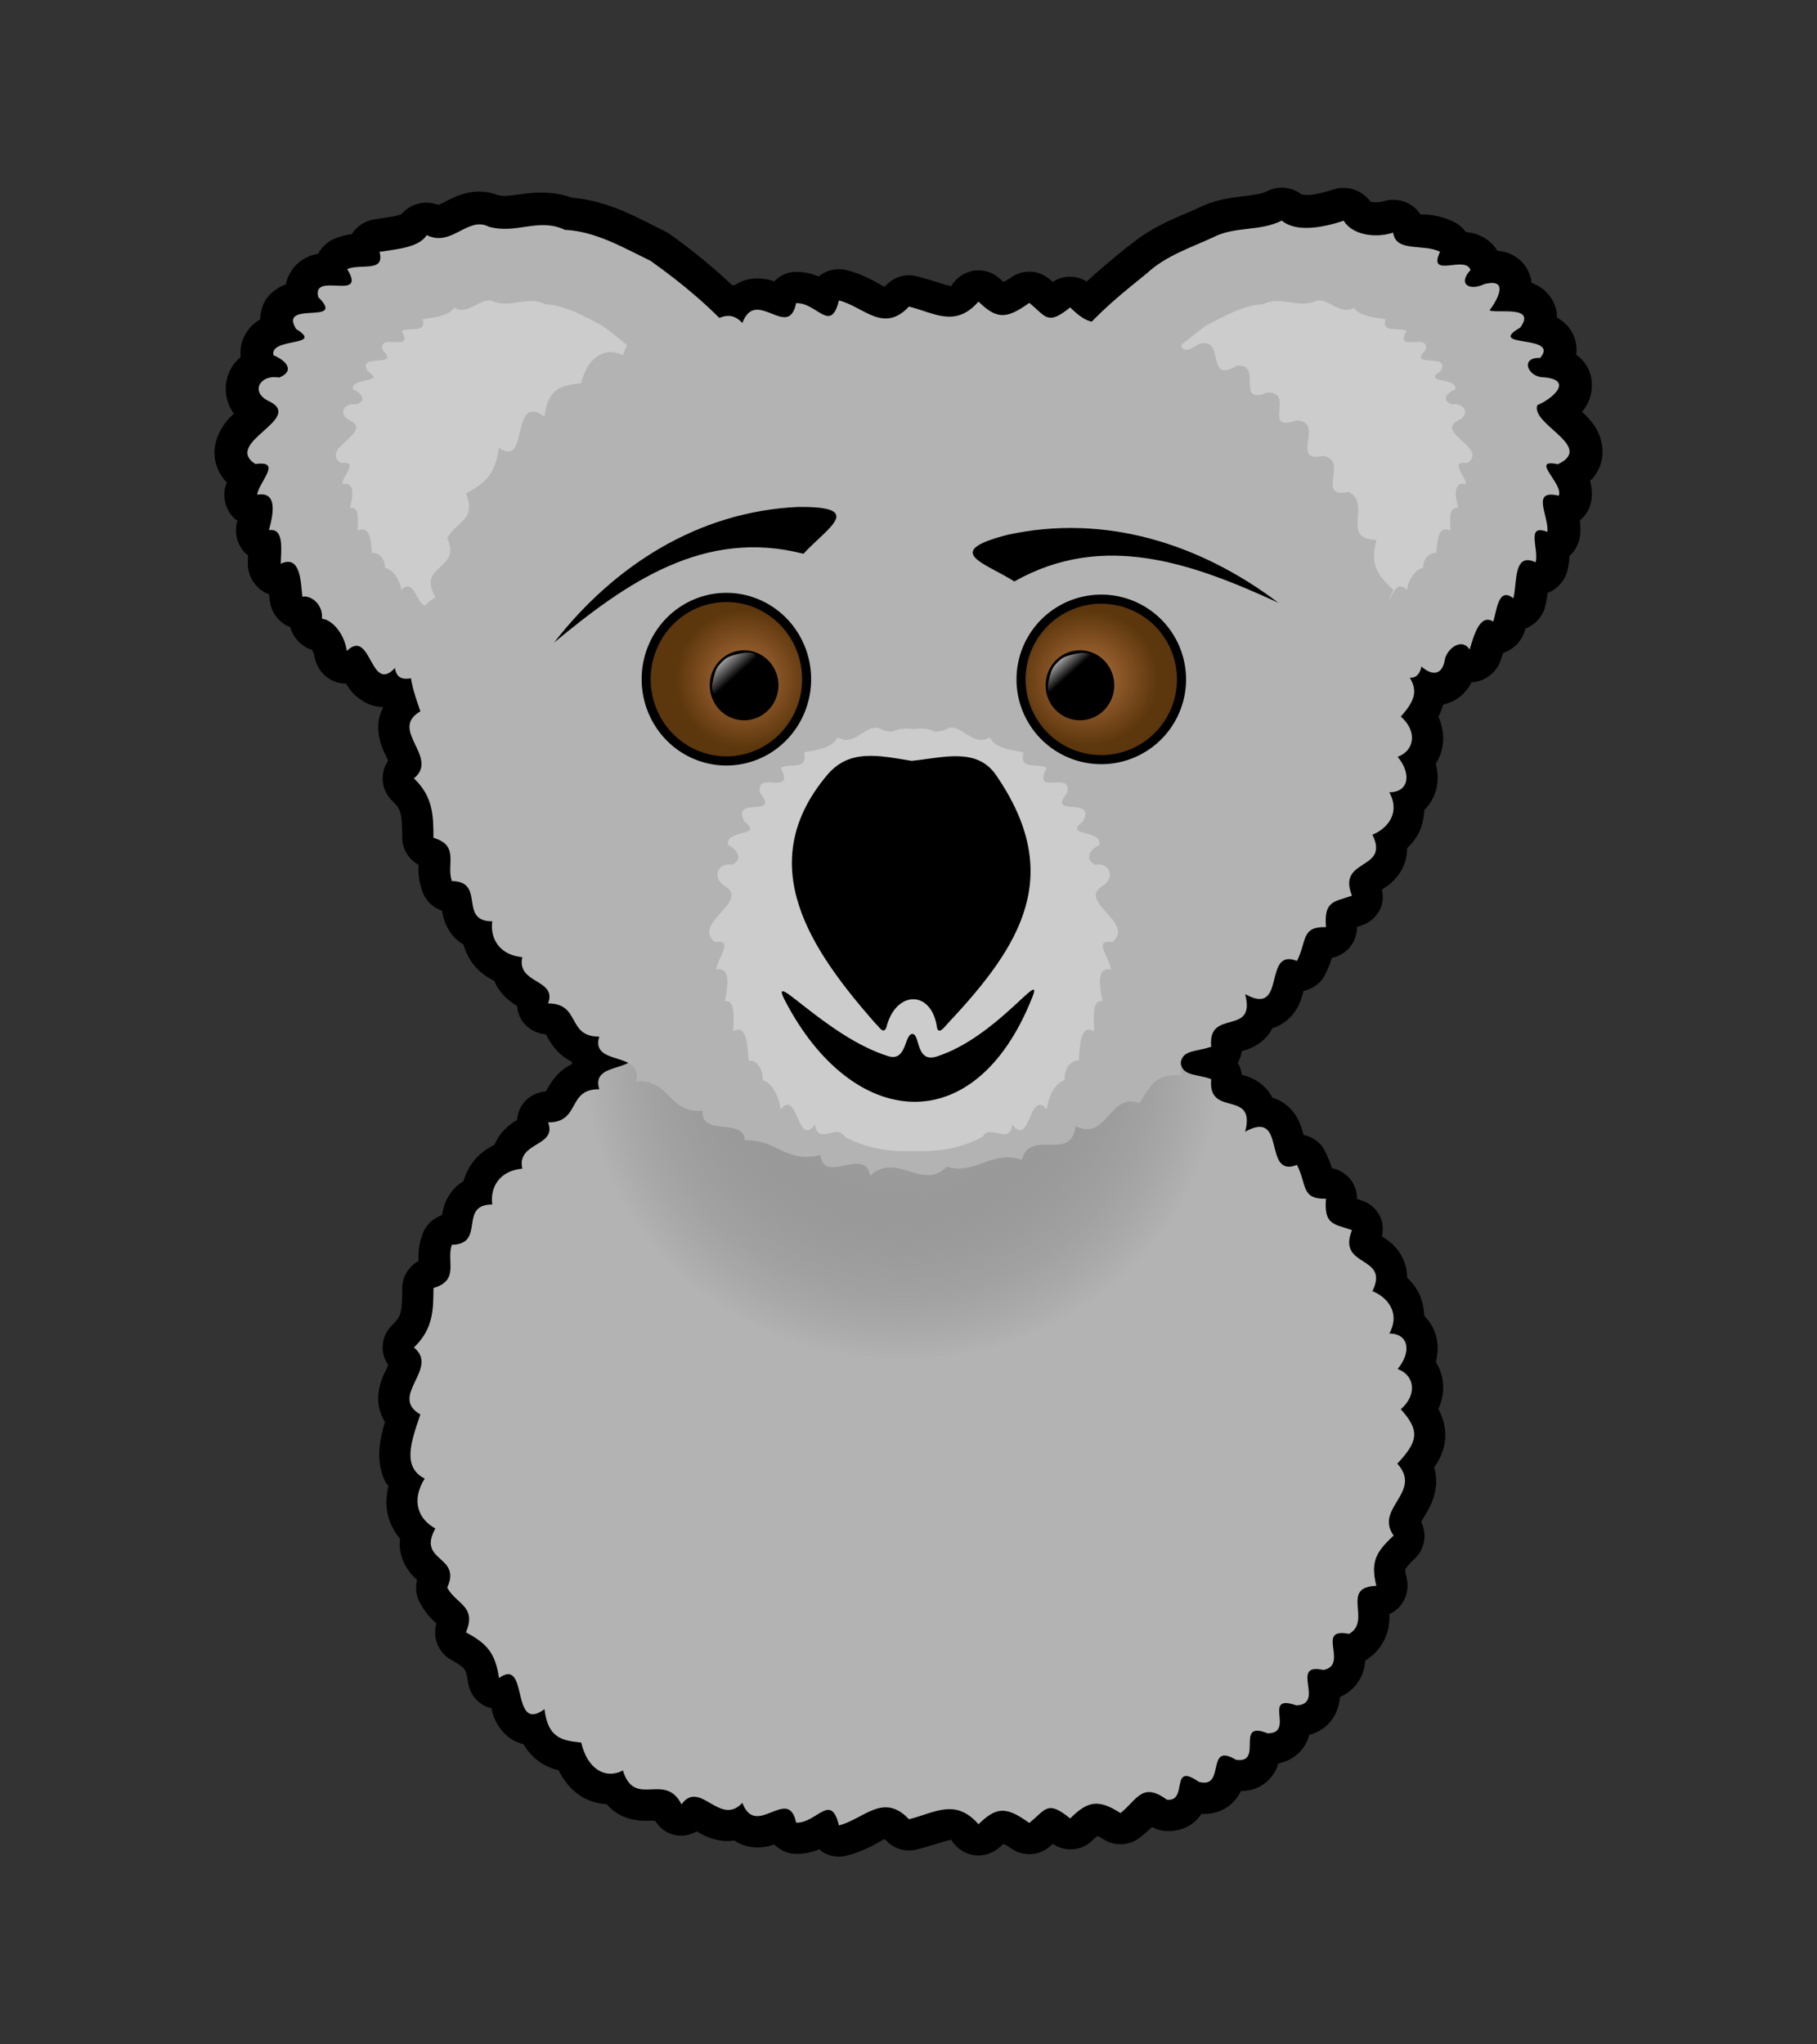
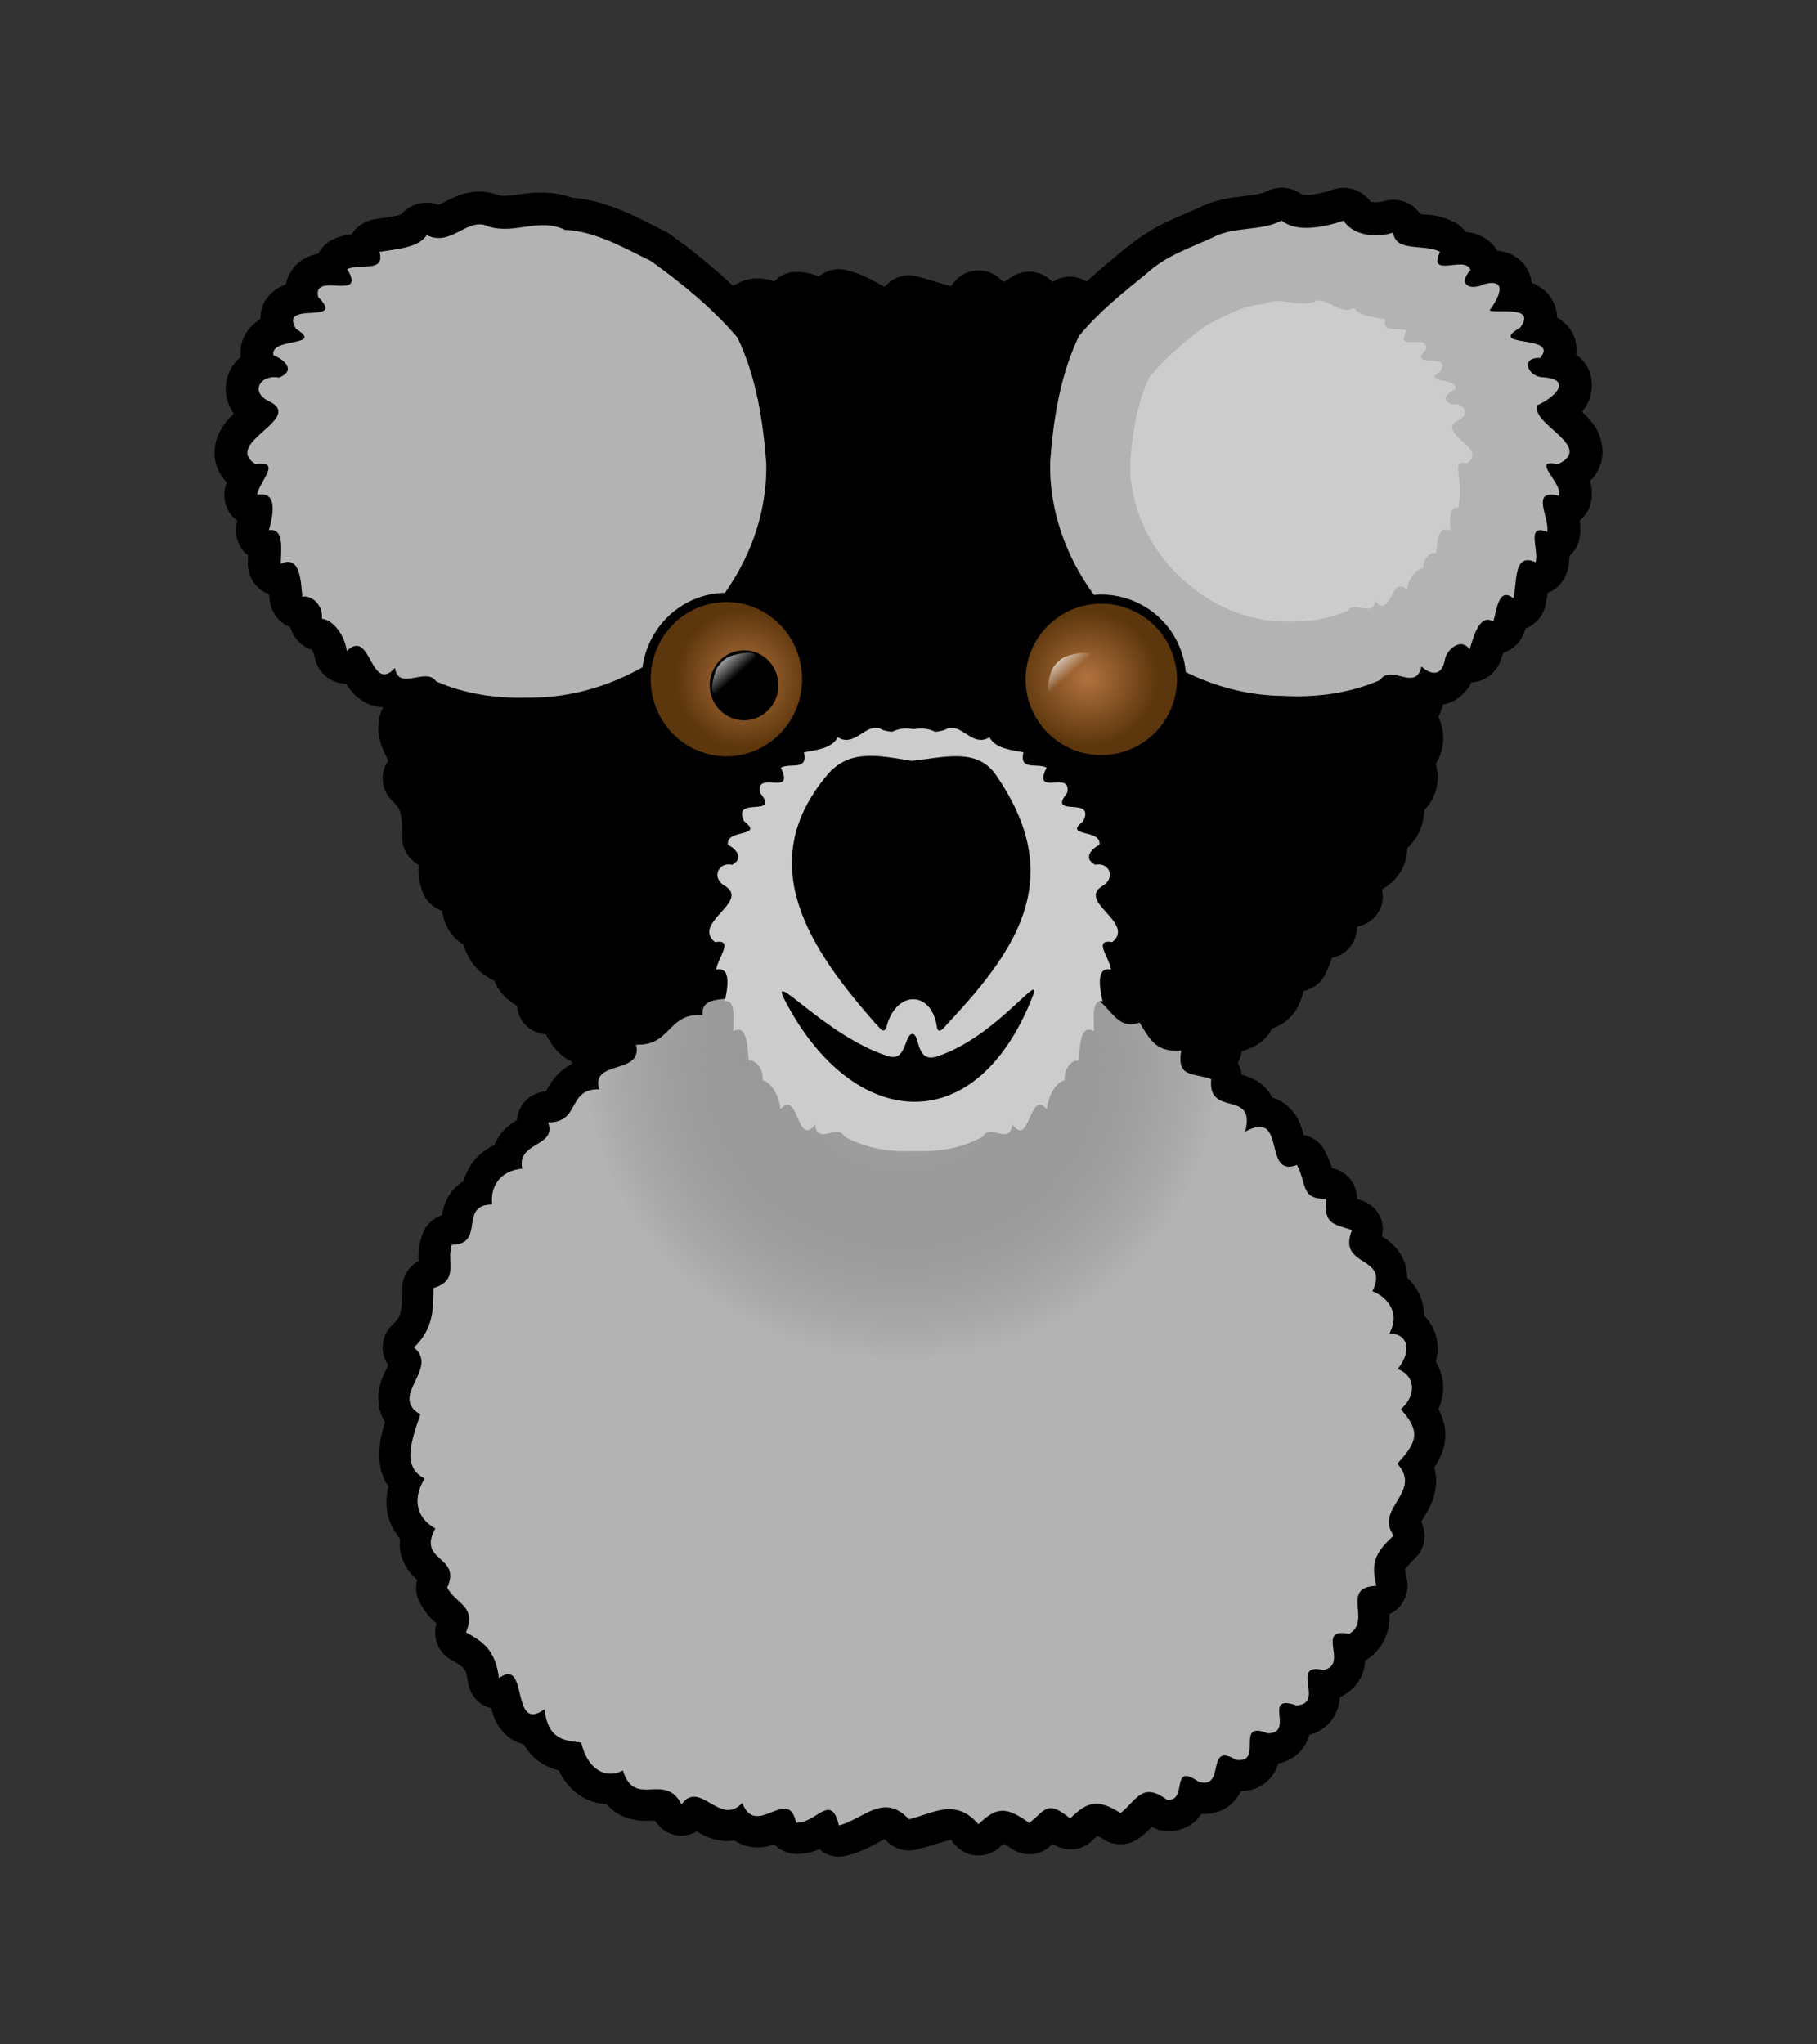
<svg xmlns="http://www.w3.org/2000/svg" xmlns:ns1="http://www.inkscape.org/namespaces/inkscape" xmlns:ns2="http://sodipodi.sourceforge.net/DTD/sodipodi-0.dtd" xmlns:xlink="http://www.w3.org/1999/xlink" height="450" id="svg2" ns1:version="0.44+devel" ns2:docbase="C:\download\SVG graphics\Mo's" ns2:docname="koala.svg" ns2:version="0.32" width="400" ns1:output_extension="org.inkscape.output.svg.inkscape" ns2:modified="true" version="1.0">
  <rect width="100%" height="100%" fill="#333333" stroke="none" />
  <defs id="defs4">
    <linearGradient ns1:collect="always" id="linearGradient4037">
      <stop style="stop-color:#b3b3b3;stop-opacity:1;" offset="0" id="stop4039" />
      <stop style="stop-color:#4d4d4d;stop-opacity:0" offset="1" id="stop4041" />
    </linearGradient>
    <linearGradient id="linearGradient2206">
      <stop id="stop2216" offset="0" style="stop-color:#bbbbbb;stop-opacity:1;" />
      <stop id="stop2220" offset="0.5" style="stop-color:#9d9d9d;stop-opacity:1;" />
      <stop id="stop2210" offset="1" style="stop-color:#999999;stop-opacity:1;" />
    </linearGradient>
    <linearGradient id="linearGradient11834">
      <stop id="stop11836" offset="0" style="stop-color:#b2723f;stop-opacity:1;" />
      <stop id="stop11838" offset="1" style="stop-color:#5c360c;stop-opacity:1;" />
    </linearGradient>
    <linearGradient id="linearGradient7430" ns1:collect="always">
      <stop id="stop7432" offset="0" style="stop-color:#ffffff;stop-opacity:1;" />
      <stop id="stop7434" offset="1" style="stop-color:#ffffff;stop-opacity:0;" />
    </linearGradient>
    <linearGradient gradientUnits="userSpaceOnUse" id="linearGradient9209" ns1:collect="always" x1="311.935" x2="318.012" xlink:href="#linearGradient7430" y1="540.404" y2="545.345" />
    <linearGradient gradientUnits="userSpaceOnUse" id="linearGradient9212" ns1:collect="always" x1="311.935" x2="318.012" xlink:href="#linearGradient7430" y1="540.404" y2="545.345" />
    <radialGradient cx="322.996" cy="551.074" fx="322.996" fy="551.074" gradientUnits="userSpaceOnUse" id="radialGradient11840" ns1:collect="always" r="18.435" xlink:href="#linearGradient11834" />
    <linearGradient gradientTransform="matrix(1.434,0,0,1.434,4.701,-247.669)" gradientUnits="userSpaceOnUse" id="linearGradient12720" ns1:collect="always" x1="311.935" x2="318.012" xlink:href="#linearGradient7430" y1="540.404" y2="545.345" />
    <radialGradient cx="319.846" cy="551.074" fx="319.846" fy="551.074" gradientUnits="userSpaceOnUse" id="radialGradient13602" ns1:collect="always" r="18.435" xlink:href="#linearGradient11834" gradientTransform="matrix(0.886,0,0,0.851,36.44,81.842)" />
    <radialGradient cx="326.847" cy="551.074" fx="326.847" fy="551.074" gradientUnits="userSpaceOnUse" id="radialGradient13613" ns1:collect="always" r="18.435" xlink:href="#linearGradient11834" gradientTransform="matrix(0.848,0,0,0.854,49.724,80.363)" />
    <linearGradient gradientUnits="userSpaceOnUse" id="linearGradient13615" ns1:collect="always" x1="311.935" x2="318.012" xlink:href="#linearGradient7430" y1="540.404" y2="545.345" />
    <linearGradient gradientTransform="matrix(1.434,0,0,1.461,-148.164,-262.585)" gradientUnits="userSpaceOnUse" id="linearGradient13618" ns1:collect="always" x1="311.935" x2="318.012" xlink:href="#linearGradient7430" y1="540.404" y2="545.345" />
    <linearGradient gradientTransform="matrix(0.958,0,0,0.976,-70.074,-381.677)" gradientUnits="userSpaceOnUse" id="linearGradient13627" ns1:collect="always" x1="312.338" x2="316.539" xlink:href="#linearGradient7430" y1="540.283" y2="545.035" />
    <linearGradient gradientTransform="matrix(0.958,0,0,0.976,-143.99,-381.717)" gradientUnits="userSpaceOnUse" id="linearGradient13629" ns1:collect="always" x1="311.988" x2="316.899" xlink:href="#linearGradient7430" y1="539.973" y2="545.5" />
    <radialGradient ns1:collect="always" xlink:href="#linearGradient4037" id="radialGradient4045" cx="260.431" cy="755.005" fx="260.431" fy="755.005" r="170.578" gradientTransform="matrix(0,0.39,-0.412,5.7936241e-6,507.728,133.209)" gradientUnits="userSpaceOnUse" />
    <radialGradient ns1:collect="always" xlink:href="#linearGradient4037" id="radialGradient2239" gradientUnits="userSpaceOnUse" gradientTransform="matrix(0,0.39,-0.412,5.7936241e-6,507.728,133.209)" cx="260.431" cy="755.005" fx="260.431" fy="755.005" r="170.578" />
    <radialGradient ns1:collect="always" xlink:href="#linearGradient11834" id="radialGradient2241" gradientUnits="userSpaceOnUse" gradientTransform="matrix(0.848,0,0,0.854,49.724,80.363)" cx="326.847" cy="551.074" fx="326.847" fy="551.074" r="18.435" />
    <radialGradient ns1:collect="always" xlink:href="#linearGradient11834" id="radialGradient2243" gradientUnits="userSpaceOnUse" gradientTransform="matrix(0.886,0,0,0.851,36.44,81.842)" cx="319.846" cy="551.074" fx="319.846" fy="551.074" r="18.435" />
    <linearGradient ns1:collect="always" xlink:href="#linearGradient7430" id="linearGradient2245" gradientUnits="userSpaceOnUse" gradientTransform="matrix(0.958,0,0,0.976,-143.99,-381.717)" x1="311.988" y1="539.973" x2="316.899" y2="545.5" />
    <linearGradient ns1:collect="always" xlink:href="#linearGradient7430" id="linearGradient2247" gradientUnits="userSpaceOnUse" gradientTransform="matrix(0.958,0,0,0.976,-70.074,-381.677)" x1="312.338" y1="540.283" x2="316.539" y2="545.035" />
  </defs>
  <ns2:namedview bordercolor="#666666" borderopacity="1.0" id="base" ns1:current-layer="layer2" ns1:cx="323.39169" ns1:cy="358.74482" ns1:document-units="px" ns1:pageopacity="0.0" ns1:pageshadow="2" ns1:window-height="916" ns1:window-width="853" ns1:window-x="591" ns1:window-y="137" ns1:zoom="0.44406374" pagecolor="#ffffff" showguides="true" ns1:guide-bbox="true" width="400px" height="450px" />
  <g id="layer1" ns1:groupmode="layer" ns1:label="Layer 1" style="opacity:1;display:inline" />
  <g id="layer2" ns1:groupmode="layer" ns1:label="new" style="display:inline">
    <g id="g2218" transform="translate(2.058,-1.532)">
      <path id="path3919" d="M 279.39,42.886 C 278.497,42.976 277.633,43.226 276.833,43.634 C 275.817,44.149 274.235,44.429 271.667,44.73 C 269.145,45.025 265.518,45.402 261.736,47.321 L 261.736,47.304 C 261.684,47.328 261.613,47.367 261.562,47.391 C 257.398,49.283 251.789,51.185 246.568,55.583 C 246.305,55.737 246.055,55.911 245.82,56.105 C 244.851,56.888 244.826,56.924 245.733,56.192 C 242.956,58.433 240.042,60.884 237.158,63.498 C 234.883,62.072 231.957,62.061 229.696,63.585 C 229.376,63.312 229.21,63.162 228.827,62.854 C 226.452,60.925 223.044,60.825 220.547,62.593 C 220.536,62.599 220.524,62.605 220.512,62.61 C 219.685,63.206 219.244,63.389 218.843,63.585 C 218.633,63.414 218.582,63.397 218.147,62.976 C 218.141,62.97 218.135,62.964 218.129,62.958 C 216.745,61.631 214.938,60.958 213.033,61.045 C 211.128,61.132 209.348,62.044 208.163,63.411 C 206.587,65.209 207.858,64.478 206.684,64.35 C 205.969,64.272 203.307,63.253 199.762,62.35 C 197.338,61.706 194.79,62.459 193.065,64.28 C 193.059,64.28 193.053,64.28 193.048,64.28 C 192.802,64.541 192.759,64.58 192.665,64.663 C 191.838,64.355 188.801,62.118 184.299,60.993 C 184.287,60.987 184.275,60.981 184.264,60.975 C 183.577,60.807 182.882,60.754 182.177,60.802 C 180.682,60.887 179.304,61.465 178.211,62.384 C 176.708,61.804 174.966,61.304 172.906,61.393 C 171.139,61.457 169.575,62.266 168.383,63.463 C 167.097,63.031 165.512,62.643 163.391,62.906 C 161.998,63.079 160.727,63.62 159.6,64.332 C 159.425,64.307 159.254,64.279 159.078,64.263 C 154.7,60.148 150.082,56.406 145.389,53.061 C 145.366,53.044 145.343,53.026 145.319,53.009 C 144.985,52.779 144.626,52.589 144.258,52.418 C 138.885,49.807 132.302,45.766 123.751,45.025 C 119.557,43.533 115.638,43.844 112.984,44.225 C 110.109,44.638 108.709,44.805 107.54,44.469 C 107.465,44.45 107.39,44.432 107.314,44.417 C 106.492,44.108 105.586,43.83 104.444,43.738 C 103.015,43.623 101.652,43.77 100.426,44.086 C 98.214,44.657 96.653,45.579 95.73,46.052 C 94.918,46.467 94.52,46.594 94.46,46.626 C 91.293,45.42 87.591,46.529 85.763,49.443 C 86.675,47.984 86.668,48.658 85.589,48.939 C 84.484,49.227 82.476,49.476 80.319,49.826 C 78.329,50.149 76.518,51.285 75.379,53.061 C 74.209,53.232 72.892,53.506 71.5,54.105 C 69.991,54.747 68.763,55.923 67.987,57.392 C 67.594,57.474 67.222,57.52 66.804,57.653 C 64.87,58.27 62.799,59.505 61.516,62.176 C 61.203,62.828 60.99,63.482 60.855,64.124 C 60.359,64.326 59.869,64.512 59.359,64.819 C 56.861,66.329 55.37,68.379 55.22,71.742 C 55.218,71.772 55.221,71.799 55.22,71.829 C 54.284,72.405 53.28,73.15 52.437,74.351 C 51.165,76.164 50.714,78.066 50.924,80.109 C 49.957,80.953 49.093,81.946 48.506,83.222 C 47.262,85.925 47.363,88.915 48.784,91.571 C 48.978,91.934 49.217,92.238 49.445,92.562 C 48.309,93.61 47.069,94.927 46.088,97.067 C 45.17,99.071 44.737,101.585 45.723,104.338 C 46.212,105.705 46.989,106.795 47.862,107.73 C 47.686,108.294 47.469,108.785 47.375,109.469 C 47.375,109.475 47.375,109.481 47.375,109.487 C 47.073,111.759 47.899,114.099 49.567,115.679 C 49.759,115.86 49.985,115.99 50.193,116.148 C 50.181,116.197 50.171,116.258 50.158,116.305 C 49.502,118.627 50.039,121.151 51.706,123.036 C 51.956,123.319 52.258,123.532 52.541,123.767 C 52.532,124.474 52.526,124.593 52.506,125.454 C 52.448,127.99 53.707,130.314 55.811,131.681 C 56.233,131.955 56.689,132.148 57.15,132.325 C 57.239,133.005 57.244,133.09 57.342,133.838 C 57.342,133.849 57.342,133.861 57.342,133.873 C 57.62,135.874 58.753,137.722 60.438,138.865 C 60.879,139.164 61.359,139.401 61.847,139.595 C 62.472,141.859 64.185,143.734 66.421,144.535 C 66.459,144.487 66.539,144.432 66.578,144.483 C 66.595,144.505 66.61,144.572 66.63,144.604 C 66.62,144.599 66.551,144.592 66.543,144.587 C 66.579,144.599 66.612,144.61 66.647,144.622 C 66.828,144.923 67.091,145.513 67.117,145.718 C 67.453,148.38 69.256,150.725 71.883,151.649 C 72.627,151.911 73.389,152.016 74.144,152.032 C 74.869,153.266 75.933,154.749 78.04,155.98 C 79.402,156.775 80.813,157.153 82.302,157.18 C 81.656,158.456 81.228,159.846 81.206,161.372 C 81.159,164.679 82.474,167 83.067,168.243 C 83.213,168.549 83.273,168.742 83.38,169.008 C 82.666,170.051 82.228,171.278 82.18,172.626 C 82.108,174.673 82.978,176.578 84.337,177.861 C 85.666,179.136 85.905,179.735 86.163,180.783 C 86.421,181.832 86.482,183.518 86.494,185.984 C 86.501,188.497 87.951,190.71 90.094,191.898 C 90.002,193.184 90.026,195.13 90.894,197.69 C 91.598,199.753 93.254,201.336 95.26,202.004 C 95.454,203.235 95.81,205.023 97.243,206.996 C 97.985,208.018 98.936,208.823 99.974,209.466 C 100.418,210.983 101.115,212.463 102.148,213.797 C 103.393,215.404 105.007,216.584 106.775,217.449 C 107.122,218.28 107.543,219.069 108.097,219.78 C 109.433,221.498 110.812,222.373 111.767,222.946 C 111.864,224.154 112.246,225.327 112.95,226.338 C 114.124,228.025 116.086,229.055 118.115,229.208 C 118.17,229.297 118.173,229.3 118.237,229.416 C 118.697,230.25 119.653,232.214 121.733,233.921 C 122.405,234.472 123.08,234.867 123.751,235.191 C 123.798,235.292 123.857,235.387 123.908,235.487 C 123.849,235.603 123.788,235.716 123.734,235.835 C 123.068,236.161 122.392,236.546 121.733,237.087 C 119.681,238.772 118.712,240.714 118.237,241.574 C 118.178,241.682 118.167,241.68 118.115,241.766 C 116.077,241.908 114.131,242.956 112.95,244.653 C 112.243,245.669 111.862,246.848 111.767,248.062 C 110.796,248.652 109.419,249.528 108.097,251.228 C 107.557,251.922 107.157,252.703 106.81,253.524 C 105.028,254.39 103.401,255.576 102.148,257.194 C 101.114,258.529 100.418,260.008 99.974,261.525 C 98.936,262.168 97.985,262.973 97.243,263.995 C 95.799,265.984 95.45,267.775 95.26,269.004 C 93.226,269.682 91.562,271.282 90.877,273.388 C 90.023,275.906 90.002,277.812 90.094,279.093 C 87.951,280.282 86.501,282.509 86.494,285.024 C 86.482,287.49 86.421,289.159 86.163,290.207 C 85.905,291.256 85.648,291.89 84.319,293.164 C 82.961,294.448 82.108,296.318 82.18,298.365 C 82.228,299.716 82.68,300.938 83.398,301.983 C 83.289,302.255 83.215,302.455 83.067,302.766 C 82.482,303.99 81.159,306.312 81.206,309.619 C 81.232,311.447 81.816,313.099 82.702,314.559 C 82.12,316.413 81.613,318.396 81.467,320.699 C 81.34,322.699 81.514,325.111 82.667,327.499 C 82.891,327.963 83.186,328.272 83.45,328.665 C 82.925,330.847 82.819,333.116 83.415,335.344 C 83.923,337.245 84.86,338.859 86.007,340.249 C 85.874,341.444 85.911,342.728 86.337,344.128 C 87.175,346.881 88.844,348.459 89.764,349.294 C 89.344,350.943 89.523,352.71 90.338,354.234 C 91.694,356.776 93.148,358.158 94.025,358.878 C 93.119,361.943 94.418,365.36 97.278,366.896 C 99.129,367.908 99.783,368.466 100.043,368.792 C 100.332,369.153 100.666,369.625 100.983,371.871 C 100.983,371.877 100.983,371.882 100.983,371.888 C 101.318,374.212 102.846,376.289 105.122,377.246 C 105.447,377.382 105.782,377.439 106.114,377.524 C 106.467,379.068 107.045,381.181 109.175,383.264 C 110.295,384.358 111.669,385.101 113.21,385.473 C 114.094,386.981 115.225,388.323 116.689,389.334 C 118.13,390.33 119.572,390.88 120.916,391.23 C 122.038,393.443 123.579,395.428 125.751,396.848 C 127.51,397.998 129.507,398.55 131.509,398.675 C 132.299,399.595 133.279,400.439 134.57,401.092 C 137.433,402.54 140.119,402.345 141.388,402.293 C 141.751,402.277 141.911,402.286 142.154,402.293 C 143.291,404.184 145.184,405.405 147.441,405.58 C 148.836,405.688 150.177,405.317 151.338,404.658 C 152.446,405.317 154.207,406.362 156.851,406.711 C 157.775,406.832 158.691,406.786 159.582,406.658 C 160.707,407.377 161.974,407.926 163.391,408.102 C 165.532,408.368 167.121,407.966 168.401,407.528 C 169.607,408.726 171.188,409.539 172.958,409.598 C 175.073,409.689 176.854,409.175 178.367,408.572 C 178.607,408.767 178.781,409.036 179.046,409.198 C 180.593,410.139 182.454,410.473 184.316,409.998 C 188.8,408.878 191.814,406.662 192.665,406.345 C 192.667,406.347 192.68,406.343 192.682,406.345 C 192.778,406.431 192.813,406.462 193.048,406.711 C 193.053,406.711 193.059,406.711 193.065,406.711 C 194.789,408.531 197.39,409.267 199.814,408.624 C 203.34,407.726 205.94,406.74 206.684,406.658 C 207.858,406.53 206.604,405.817 208.18,407.615 C 208.186,407.621 208.192,407.627 208.198,407.632 C 209.503,409.109 211.292,409.879 213.103,409.946 C 214.913,410.012 216.818,409.312 218.164,407.998 C 218.594,407.581 218.64,407.573 218.843,407.406 C 219.237,407.598 219.682,407.783 220.512,408.38 C 222.988,410.174 226.414,410.09 228.809,408.189 C 228.815,408.177 228.821,408.166 228.827,408.154 C 229.218,407.84 229.388,407.685 229.714,407.406 C 232.354,409.198 235.974,408.992 238.306,406.745 C 238.324,406.728 238.341,406.711 238.358,406.693 C 238.987,406.071 239.302,405.853 239.558,405.667 C 239.825,405.786 240.144,405.922 240.915,406.415 C 243.355,407.981 246.561,407.815 248.847,406.032 C 248.853,406.032 248.858,406.032 248.864,406.032 C 249.964,405.167 250.837,404.371 251.578,403.684 C 252.304,404.084 253.065,404.387 253.926,404.502 C 253.955,404.508 253.984,404.513 254.013,404.519 C 255.73,404.718 257.622,404.505 259.405,403.58 C 260.809,402.85 261.722,401.843 262.449,400.797 C 263.341,400.853 264.293,400.796 265.284,400.553 C 267.469,400.017 269.059,398.819 270.206,397.301 C 270.592,396.79 270.871,396.283 271.128,395.787 C 272.191,395.76 273.315,395.63 274.485,395.144 C 276.665,394.238 278.055,392.691 278.903,390.952 C 279.115,390.518 279.218,390.113 279.355,389.699 C 280.29,389.509 281.266,389.196 282.26,388.604 C 284.279,387.401 285.386,385.738 286,384.012 C 286.076,383.797 286.097,383.612 286.156,383.403 C 287.088,383.157 288.044,382.773 288.974,382.151 C 290.932,380.841 291.977,379.068 292.505,377.315 C 292.745,376.518 292.863,375.78 292.922,375.089 C 295.633,373.86 297.621,371.58 298.262,368.653 C 298.385,368.092 298.431,367.571 298.471,367.07 C 301.561,365.248 303.238,362.181 303.672,359.4 C 303.827,358.407 303.809,357.587 303.794,356.825 C 304.811,356.36 305.701,355.674 306.403,354.755 C 307.659,353.109 308.091,350.925 307.62,348.981 C 307.62,348.969 307.62,348.958 307.62,348.946 C 307.111,346.897 307.295,346.948 307.324,346.876 C 307.295,346.949 307.805,346.099 309.481,344.511 C 311.662,342.441 312.097,339.185 310.821,336.544 C 310.942,336.335 311.015,336.15 311.551,335.257 C 312.315,333.983 313.694,331.821 314.038,328.752 C 314.199,327.325 314.058,325.891 313.673,324.525 C 314.842,322.847 315.824,320.912 316.074,318.42 C 316.325,315.906 315.634,313.674 314.595,311.689 C 315.396,309.852 315.836,307.837 315.586,305.723 C 315.398,304.128 314.844,302.644 314.038,301.322 C 314.46,299.706 314.584,297.967 314.212,296.173 C 313.832,294.335 312.909,292.573 311.482,291.164 C 311.408,289.216 310.953,287.311 310.02,285.65 C 309.362,284.477 308.545,283.563 307.707,282.763 C 307.704,281.27 307.397,279.742 306.663,278.31 C 305.265,275.581 303.205,274.332 302.159,273.683 C 302.447,272.297 302.449,270.841 301.828,269.474 C 301.031,267.721 299.607,266.44 297.845,265.821 C 297.333,265.64 297.09,265.574 296.679,265.439 C 296.697,263.601 296.04,261.941 294.818,260.655 C 293.848,259.635 292.545,258.952 291.183,258.673 C 290.814,257.585 290.31,256.235 289.565,254.794 C 288.614,252.912 286.844,251.756 284.887,251.332 C 284.518,249.812 283.833,246.79 280.799,244.514 C 279.936,243.867 278.997,243.437 278.033,243.14 C 277.808,242.713 277.592,242.289 277.285,241.888 C 275.265,239.237 272.682,238.472 271.319,238.096 C 271.182,237.163 270.921,236.26 270.432,235.469 C 270.905,234.689 271.184,233.814 271.319,232.895 C 272.653,232.531 275.255,231.785 277.285,229.121 C 277.592,228.718 277.808,228.292 278.033,227.868 C 279.009,227.565 279.943,227.119 280.799,226.477 C 283.833,224.201 284.518,221.179 284.887,219.658 C 286.827,219.232 288.598,218.087 289.565,216.232 C 289.565,216.226 289.565,216.22 289.565,216.214 C 290.308,214.779 290.814,213.439 291.183,212.353 C 292.594,212.074 293.87,211.365 294.853,210.318 C 296.055,209.038 296.691,207.3 296.679,205.552 C 297.096,205.415 297.346,205.352 297.862,205.169 C 299.625,204.551 301.031,203.27 301.828,201.517 C 302.446,200.157 302.459,198.706 302.176,197.325 C 303.226,196.674 305.269,195.419 306.663,192.698 C 307.402,191.256 307.705,189.738 307.707,188.245 C 307.707,188.24 307.707,188.234 307.707,188.228 C 308.545,187.428 309.362,186.513 310.02,185.341 C 310.95,183.685 311.406,181.786 311.482,179.844 C 312.909,178.435 313.832,176.673 314.212,174.835 C 314.589,173.016 314.453,171.275 314.021,169.651 C 314.825,168.336 315.398,166.863 315.586,165.268 C 315.836,163.153 315.396,161.139 314.595,159.302 C 315.039,158.453 315.394,157.556 315.656,156.606 C 315.733,156.589 315.805,156.591 315.882,156.571 C 318.355,155.955 320.167,154.506 321.413,152.606 C 321.614,152.3 321.705,151.993 321.866,151.684 C 322.053,151.673 322.234,151.709 322.422,151.684 C 325.216,151.312 327.565,149.317 328.388,146.64 C 328.595,145.973 328.658,145.823 328.875,145.213 C 328.926,145.197 328.981,145.196 329.032,145.178 C 331.067,144.471 332.718,142.874 333.467,140.795 C 333.591,140.456 333.638,140.234 333.746,139.908 C 335.844,139.074 337.466,137.365 338.077,135.142 C 338.077,135.131 338.077,135.119 338.077,135.108 C 338.39,133.941 338.509,132.964 338.651,131.994 C 338.805,131.933 338.969,131.91 339.12,131.837 C 341.096,130.894 342.515,129.13 343.034,127.019 C 343.299,125.934 343.415,124.888 343.451,123.923 C 344.752,122.728 345.604,121.096 345.782,119.331 C 345.788,119.32 345.794,119.308 345.799,119.297 C 345.912,118.102 345.853,117.038 345.73,116.079 C 346.548,115.386 347.265,114.563 347.713,113.539 C 347.719,113.534 347.724,113.528 347.73,113.522 C 348.712,111.246 348.449,109.054 347.974,107.365 C 348.21,107.116 348.486,106.948 348.704,106.669 C 350.333,104.582 351.002,102.216 350.617,99.59 C 350.044,95.675 347.473,93.383 346.217,92.197 C 346.602,91.69 346.988,91.196 347.313,90.58 C 347.877,89.507 348.509,87.835 348.374,85.796 C 348.214,83.394 347.275,81.654 345.66,80.161 C 345.422,79.941 345.161,79.808 344.912,79.622 C 344.953,79.259 345.026,78.91 345.017,78.526 C 344.927,74.971 343.031,72.884 340.999,71.586 C 340.899,71.522 340.802,71.506 340.703,71.446 C 340.691,70.103 340.395,68.727 339.503,67.272 C 338.356,65.403 336.635,64.379 335.102,63.776 C 335.036,63.319 335.019,62.887 334.859,62.402 C 334.195,60.39 333.101,58.924 331.119,57.775 C 329.949,57.097 328.739,56.838 327.571,56.714 C 326.818,55.504 325.837,54.533 324.544,53.792 C 323.077,52.951 321.653,52.707 320.648,52.609 C 320.051,51.812 319.318,51.107 318.404,50.609 C 318.393,50.603 318.381,50.597 318.369,50.591 C 314.983,48.779 312.135,48.76 310.647,48.713 C 310.099,47.899 309.403,47.177 308.542,46.626 C 306.704,45.449 304.39,45.214 302.402,45.86 C 301.695,46.09 300.46,46.12 299.915,45.999 C 299.339,45.873 299.505,45.64 299.967,46.417 C 298.243,43.516 294.644,42.18 291.444,43.251 C 289.613,43.863 287.465,44.367 286.052,44.451 C 284.653,44.535 284.167,44.052 284.747,44.538 C 283.26,43.291 281.339,42.698 279.408,42.886 C 279.402,42.886 279.396,42.886 279.39,42.886 L 279.39,42.886 z " style="opacity:1;fill:#000000;fill-opacity:1;fill-rule:evenodd;stroke:none;stroke-width:20;stroke-linecap:round;stroke-linejoin:round;stroke-miterlimit:4;stroke-dasharray:none;stroke-opacity:1;display:inline" />
      <path style="opacity:1;fill:#b3b3b3;fill-opacity:1;fill-rule:evenodd;stroke:none;stroke-width:4.706;stroke-linecap:round;stroke-linejoin:round;stroke-miterlimit:4;stroke-dasharray:none;stroke-opacity:1;display:inline" d="M 306.323,311.741 C 310.104,308.397 309.259,304.167 305.621,302.877 C 308.732,299.139 308.096,295.051 303.795,295.07 C 306.412,290.24 303.016,286.889 300.069,285.74 C 303.992,277.731 292.185,280.684 295.572,272.308 C 291.616,270.905 289.367,271.242 289.85,265.383 C 284.291,265.55 285.686,262.252 283.46,257.946 C 275.779,260.983 281.338,245.437 272.058,250.643 C 274.514,241.171 263.715,247.664 264.584,239.071 C 260.492,237.599 256.973,238.834 257.964,232.792 C 252.611,233.096 251.395,230.91 248.796,226.616 C 242.097,229.192 241.767,218.162 234.735,221.567 C 233.651,213.459 224.872,221.246 222.897,214.167 C 216.268,216.459 212.626,210.718 206.379,212.665 C 201.127,207.168 195.404,216.059 189.501,210.696 C 188.437,217.192 179.188,208.591 178.58,215.243 C 170.864,213.318 169.177,218.646 161.907,218.485 C 161.75,223.56 152.078,219.158 152.626,224.99 C 144.884,224.381 145.735,231.803 137.98,231.483 C 139.567,238.234 127.853,234.685 129.869,241.302 C 122.689,241.177 125.842,248.611 118.595,248.595 C 120.664,254.014 111.589,252.815 112.925,258.777 C 108.026,259.204 105.785,262.749 106.308,266.669 C 98.772,266.645 104.962,275.445 97.405,275.523 C 96.15,279.22 99.174,283.328 93.367,285.049 C 93.344,289.939 93.3,294.072 89.065,298.134 C 94.776,302.774 83.431,308.826 90.482,312.877 C 88.546,318.598 86.325,324.441 91.439,326.99 C 88.373,331.889 90.052,335.967 93.784,337.968 C 89.668,345.396 99.674,343.857 96.392,350.991 C 98.37,354.699 102.953,355.024 100.524,360.836 C 104.691,363.114 106.959,364.968 107.795,370.9 C 114.442,366.117 110.23,383.302 117.804,377.758 C 118.575,384.205 121.778,384.665 125.894,385.102 C 127.215,390.85 131.143,393.273 135.072,391.247 C 137.667,399.698 144.28,391.434 147.972,398.702 C 152.015,393.088 156.42,403.748 161.367,398.365 C 164.36,406.381 171.489,394.454 173.205,402.732 C 177.702,402.926 180.851,395.911 182.621,403.335 C 188.097,401.967 192.388,395.977 198.057,401.987 C 203.731,400.542 208.272,397.284 213.349,403.076 C 217.326,399.221 219.406,399.108 224.529,402.795 C 228.2,399.846 228.465,397.683 233.532,401.806 C 237.366,398.01 239.65,397.445 244.614,400.621 C 248.211,397.791 249.344,393.639 254.815,397.678 C 259.617,398.235 255.361,389.203 261.82,393.729 C 267.941,395.507 263.182,384.784 270.062,388.904 C 276.273,389.771 269.582,380.052 276.999,383.071 C 283.186,383.043 275.603,374.233 283.342,376.918 C 289.839,376.637 281.634,367.408 289.314,369.128 C 295.013,367.944 287.356,359.649 294.922,361.183 C 300.04,358.288 292.857,350.881 300.932,350.601 C 299.556,345.062 301.054,343.026 304.746,339.526 C 300.407,333.546 311.241,329.961 305.545,323.712 C 310.013,318.938 310.675,316.526 306.323,311.741 z " id="path3738" />
      <path id="path13607" d="M 229.122,103.227 C 228.597,130.458 253.412,154.424 280.323,154.707 C 287.606,155.113 295.06,154.158 301.775,151.212 C 304.176,147.561 309.592,153.921 310.868,148.247 C 313.235,150.365 315.518,150.208 316.052,146.541 C 316.63,144.249 319.753,141.832 321.467,144.502 C 322.382,141.559 323.675,136.501 326.657,138.351 C 327.44,136.212 327.696,130.533 331.094,133.228 C 331.984,129.917 331.004,122.963 336.008,125.304 C 336.754,122.253 333.774,116.74 338.59,118.615 C 338.933,114.995 334.825,109.163 341.088,110.648 C 342.215,108.036 334.575,102.359 340.889,103.725 C 349.156,99.819 334.821,94.95 336.375,90.711 C 340.085,89.15 344.407,84.962 337.487,84.574 C 334.217,84.382 332.563,80.137 336.991,80.326 C 341.5,75.036 324.761,78.199 332.624,73.63 C 336.199,68.687 327.676,70.567 325.844,69.866 C 327.611,67.542 330.286,62.638 324.696,64.072 C 321.395,65.65 318.791,64.046 321.663,60.98 C 320.597,57.586 312.107,63.009 314.952,56.961 C 311.495,55.111 305.184,57.169 304.637,52.739 C 300.585,54.059 295.577,53.187 293.75,50.113 C 289.331,51.589 283.347,52.794 280.114,50.086 C 275.214,52.571 269.794,51.23 264.835,53.848 C 259.802,56.167 254.572,57.836 250.361,61.741 C 245.123,65.966 239.735,70.282 235.478,75.497 C 231.335,84.059 229.818,93.827 229.122,103.227 z " style="opacity:1;fill:#b3b3b3;fill-opacity:1;fill-rule:evenodd;stroke:none;stroke-width:6;stroke-linecap:round;stroke-linejoin:round;stroke-miterlimit:4;stroke-opacity:1;display:inline" />
      <path id="path7450" d="M 166.63,103.544 C 167.173,131.249 141.44,155.516 114.061,155.084 C 107.223,155.305 100.269,154.29 93.977,151.529 C 91.745,148.195 85.694,153.809 84.884,148.564 C 79.412,154.458 79.695,139.592 74.284,144.819 C 73.846,141.34 71.303,138.006 68.818,137.724 C 69.103,134.404 66.199,132.471 64.511,132.884 C 64.146,130.102 64.274,123.491 59.743,125.621 C 59.816,122.444 60.533,117.712 57.145,118.23 C 58.06,114.909 59.2,109.585 54.549,110.442 C 54.941,107.569 60.231,102.84 54.152,103.674 C 46.91,98.964 64.949,93.791 57.303,89.916 C 52.884,87.966 55.1,83.85 59.406,84.646 C 63.394,82.958 60.222,80.53 58.153,79.747 C 57.196,75.723 69.543,77.921 63.127,73.947 C 59.113,67.498 74.39,73.276 68.02,66.95 C 66.482,61.113 78.889,68.112 74.371,60.759 C 77.321,59.489 82.766,61.602 81.479,56.974 C 85.207,56.369 90.146,56.06 91.885,53.278 C 97.328,56.031 100.939,49.037 105.542,51.43 C 111.593,53.169 116.481,49.371 122.285,52.12 C 129.124,52.464 135.168,56.043 141.181,58.964 C 148.081,63.881 154.742,69.354 160.273,75.814 C 164.435,84.448 165.919,94.07 166.63,103.544 z " style="opacity:1;fill:#b3b3b3;fill-opacity:1;fill-rule:evenodd;stroke:none;stroke-width:6;stroke-linecap:round;stroke-linejoin:round;stroke-miterlimit:4;stroke-opacity:1;display:inline" />
-       <path style="opacity:1;fill:#cccccc;fill-opacity:1;fill-rule:evenodd;stroke:none;stroke-width:4.014;stroke-linecap:round;stroke-linejoin:round;stroke-miterlimit:4;stroke-opacity:1;display:inline" d="M 147.192,103.375 C 147.55,122.17 130.576,138.633 112.515,138.34 C 108.004,138.489 103.417,137.801 99.266,135.928 C 97.794,133.666 93.803,137.475 93.268,133.917 C 89.659,137.915 89.846,127.83 86.276,131.376 C 85.987,129.016 84.31,126.754 82.671,126.562 C 82.858,124.311 80.943,122.999 79.829,123.28 C 79.589,121.392 79.673,116.907 76.684,118.352 C 76.732,116.197 77.205,112.986 74.971,113.338 C 75.574,111.085 76.326,107.473 73.258,108.054 C 73.517,106.105 77.006,102.897 72.996,103.463 C 68.219,100.268 80.119,96.758 75.075,94.129 C 72.159,92.806 73.621,90.014 76.462,90.554 C 79.092,89.409 77,87.762 75.635,87.23 C 75.004,84.501 83.149,85.992 78.917,83.296 C 76.269,78.921 86.346,82.841 82.144,78.549 C 81.13,74.589 89.314,79.338 86.333,74.349 C 88.28,73.487 91.872,74.921 91.022,71.782 C 93.482,71.371 96.739,71.162 97.886,69.274 C 101.477,71.141 103.859,66.397 106.895,68.02 C 110.887,69.2 114.112,66.624 117.94,68.488 C 122.452,68.722 126.439,71.15 130.405,73.131 C 134.956,76.467 139.35,80.18 142.999,84.562 C 145.744,90.42 146.723,96.948 147.192,103.375 z " id="path2844" />
-       <path id="path3731" d="M 246.748,103.375 C 246.39,122.17 263.365,138.633 281.426,138.34 C 285.936,138.489 290.523,137.801 294.674,135.928 C 296.146,133.666 300.138,137.475 300.672,133.917 C 304.282,137.915 304.095,127.83 307.664,131.376 C 307.953,129.016 309.631,126.754 311.27,126.562 C 311.082,124.311 312.998,122.999 314.112,123.28 C 314.352,121.392 314.268,116.907 317.256,118.352 C 317.208,116.197 316.735,112.986 318.97,113.338 C 318.367,111.085 317.615,107.473 320.682,108.054 C 320.424,106.105 316.934,102.897 320.945,103.463 C 325.722,100.268 313.822,96.758 318.866,94.129 C 321.781,92.806 320.319,90.014 317.479,90.554 C 314.848,89.409 316.94,87.762 318.306,87.23 C 318.936,84.501 310.792,85.992 315.024,83.296 C 317.672,78.921 307.595,82.841 311.796,78.549 C 312.811,74.589 304.626,79.338 307.607,74.349 C 305.661,73.487 302.069,74.921 302.918,71.782 C 300.459,71.371 297.201,71.162 296.054,69.274 C 292.463,71.141 290.081,66.397 287.045,68.02 C 283.054,69.2 279.829,66.624 276.001,68.488 C 271.489,68.722 267.502,71.15 263.536,73.131 C 258.984,76.467 254.59,80.18 250.941,84.562 C 248.196,90.42 247.217,96.948 246.748,103.375 z " style="opacity:1;fill:#cccccc;fill-opacity:1;fill-rule:evenodd;stroke:none;stroke-width:4.014;stroke-linecap:round;stroke-linejoin:round;stroke-miterlimit:4;stroke-opacity:1;display:inline" />
+       <path id="path3731" d="M 246.748,103.375 C 246.39,122.17 263.365,138.633 281.426,138.34 C 285.936,138.489 290.523,137.801 294.674,135.928 C 296.146,133.666 300.138,137.475 300.672,133.917 C 304.282,137.915 304.095,127.83 307.664,131.376 C 307.953,129.016 309.631,126.754 311.27,126.562 C 311.082,124.311 312.998,122.999 314.112,123.28 C 314.352,121.392 314.268,116.907 317.256,118.352 C 317.208,116.197 316.735,112.986 318.97,113.338 C 320.424,106.105 316.934,102.897 320.945,103.463 C 325.722,100.268 313.822,96.758 318.866,94.129 C 321.781,92.806 320.319,90.014 317.479,90.554 C 314.848,89.409 316.94,87.762 318.306,87.23 C 318.936,84.501 310.792,85.992 315.024,83.296 C 317.672,78.921 307.595,82.841 311.796,78.549 C 312.811,74.589 304.626,79.338 307.607,74.349 C 305.661,73.487 302.069,74.921 302.918,71.782 C 300.459,71.371 297.201,71.162 296.054,69.274 C 292.463,71.141 290.081,66.397 287.045,68.02 C 283.054,69.2 279.829,66.624 276.001,68.488 C 271.489,68.722 267.502,71.15 263.536,73.131 C 258.984,76.467 254.59,80.18 250.941,84.562 C 248.196,90.42 247.217,96.948 246.748,103.375 z " style="opacity:1;fill:#cccccc;fill-opacity:1;fill-rule:evenodd;stroke:none;stroke-width:4.014;stroke-linecap:round;stroke-linejoin:round;stroke-miterlimit:4;stroke-opacity:1;display:inline" />
      <path id="path4032" d="M 189.499,210.701 C 188.435,217.197 179.184,208.589 178.576,215.24 C 170.86,213.315 169.183,218.655 161.913,218.493 C 161.756,223.568 152.077,219.166 152.625,224.998 C 144.883,224.389 145.735,231.806 137.979,231.486 C 139.567,238.237 127.858,234.679 129.874,241.296 C 122.694,241.171 125.849,248.618 118.603,248.602 C 120.671,254.021 111.596,252.815 112.932,258.777 C 108.033,259.204 105.782,262.754 106.305,266.674 C 102.578,266.662 102.223,268.805 101.887,270.987 C 102.222,273.164 102.586,275.313 106.305,275.301 C 105.782,279.22 108.033,282.753 112.932,283.18 C 111.596,289.142 120.671,287.954 118.603,293.373 C 125.849,293.357 122.694,300.786 129.874,300.661 C 127.858,307.278 139.567,303.72 137.979,310.471 C 145.735,310.151 144.883,317.585 152.625,316.976 C 152.077,322.808 161.756,318.407 161.913,323.482 C 169.183,323.32 170.86,328.642 178.576,326.717 C 179.184,333.368 188.435,324.777 189.499,331.274 C 195.403,325.911 201.12,334.789 206.371,329.291 C 212.618,331.239 216.267,325.503 222.895,327.795 C 224.87,320.716 233.656,328.51 234.74,320.403 C 241.772,323.807 242.095,312.765 248.795,315.341 C 251.394,311.047 252.608,308.862 257.961,309.167 C 256.969,303.125 260.496,304.359 264.588,302.887 C 263.719,294.294 274.505,300.793 272.05,291.321 C 281.329,296.527 275.779,280.979 283.46,284.015 C 285.686,279.71 284.285,276.404 289.844,276.571 C 289.549,273.003 290.274,271.734 291.774,270.97 C 290.279,270.205 289.55,268.948 289.844,265.387 C 284.285,265.553 285.686,262.247 283.46,257.942 C 275.779,260.979 281.329,245.43 272.05,250.637 C 274.505,241.164 263.719,247.663 264.588,239.07 C 260.496,237.598 256.969,238.833 257.961,232.791 C 252.608,233.095 251.394,230.91 248.795,226.616 C 242.095,229.192 241.772,218.167 234.74,221.572 C 233.656,213.464 224.87,221.241 222.895,214.162 C 216.267,216.454 212.618,210.719 206.371,212.666 C 201.12,207.168 195.403,216.064 189.499,210.701 z " style="opacity:1;fill:url(#radialGradient2239);fill-opacity:1;fill-rule:evenodd;stroke:none;stroke-width:4.706;stroke-linecap:round;stroke-linejoin:round;stroke-miterlimit:4;stroke-dasharray:none;stroke-opacity:1;display:inline" />
-       <path id="path1307" d="M 306.323,159.255 C 310.104,162.598 309.259,166.829 305.621,168.119 C 308.732,171.857 308.096,175.945 303.795,175.925 C 306.412,180.755 303.016,184.107 300.069,185.256 C 303.992,193.264 292.185,190.312 295.572,198.688 C 291.616,200.09 289.367,199.753 289.85,205.612 C 284.291,205.445 285.686,208.744 283.46,213.049 C 275.779,210.013 281.338,225.559 272.058,220.352 C 274.514,229.825 263.715,223.331 264.584,231.925 C 260.492,233.397 256.973,232.162 257.964,238.204 C 252.611,237.899 251.395,240.085 248.796,244.38 C 242.097,241.803 241.767,252.833 234.735,249.429 C 233.651,257.536 224.872,249.75 222.897,256.829 C 216.268,254.537 212.626,260.278 206.379,258.33 C 201.127,263.828 195.404,254.936 189.501,260.3 C 188.437,253.803 179.188,262.404 178.58,255.752 C 170.864,257.678 169.177,252.349 161.907,252.511 C 161.75,247.436 152.078,251.837 152.626,246.005 C 144.884,246.614 145.735,239.192 137.98,239.512 C 139.567,232.761 127.853,236.31 129.869,229.693 C 122.689,229.818 125.842,222.384 118.595,222.401 C 120.664,216.982 111.589,218.18 112.925,212.219 C 108.026,211.792 105.785,208.246 106.308,204.327 C 98.772,204.35 104.962,195.55 97.405,195.473 C 96.15,191.775 99.174,187.668 93.367,185.946 C 93.344,181.057 93.3,176.923 89.065,172.862 C 94.776,168.222 83.431,162.17 90.482,158.118 C 88.546,152.397 86.325,146.555 91.439,144.005 C 88.373,139.107 90.052,135.028 93.784,133.028 C 89.668,125.6 99.674,127.139 96.392,120.005 C 98.37,116.296 102.953,115.971 100.524,110.159 C 104.691,107.881 106.959,106.027 107.795,100.095 C 114.442,104.878 110.23,87.694 117.804,93.237 C 118.575,86.791 121.778,86.33 125.894,85.894 C 127.215,80.146 131.143,77.723 135.072,79.748 C 137.667,71.298 144.28,79.562 147.972,72.294 C 152.015,77.907 156.42,67.247 161.367,72.631 C 164.36,64.615 171.489,76.541 173.205,68.263 C 177.702,68.07 180.851,75.084 182.621,67.661 C 188.097,69.029 192.388,75.019 198.057,69.009 C 203.731,70.454 208.272,73.711 213.349,67.919 C 217.326,71.774 219.406,71.887 224.529,68.2 C 228.2,71.149 228.465,73.313 233.532,69.19 C 237.366,72.986 239.65,73.551 244.614,70.375 C 248.211,73.204 249.344,77.357 254.815,73.317 C 259.617,72.761 255.361,81.792 261.82,77.266 C 267.941,75.489 263.182,86.211 270.062,82.091 C 276.273,81.225 269.582,90.943 276.999,87.925 C 283.186,87.952 275.603,96.762 283.342,94.077 C 289.839,94.359 281.634,103.588 289.314,101.868 C 295.013,103.051 287.356,111.346 294.922,109.812 C 300.04,112.707 292.857,120.115 300.932,120.394 C 299.556,125.934 301.054,127.97 304.746,131.47 C 300.407,137.449 311.241,141.035 305.545,147.283 C 310.013,152.057 310.675,154.47 306.323,159.255 z " style="opacity:1;fill:#b3b3b3;fill-opacity:1;fill-rule:evenodd;stroke:none;stroke-width:4.706;stroke-linecap:round;stroke-linejoin:round;stroke-miterlimit:4;stroke-dasharray:none;stroke-opacity:1;display:inline" />
      <path transform="matrix(0.958,0,0,0.976,-151.578,-386.815)" style="opacity:1;fill:url(#radialGradient2241);fill-opacity:1;fill-rule:evenodd;stroke:#000000;stroke-width:2.073;stroke-linecap:round;stroke-linejoin:round;stroke-miterlimit:4;stroke-dasharray:none;stroke-opacity:1;display:inline" ns2:type="arc" ns2:ry="18.435284" ns2:rx="18.435284" ns2:cy="551.07397" ns2:cx="322.99628" id="path2185" d="M 341.432 551.074 A 18.435 18.435 0 1 1  304.561,551.074 A 18.435 18.435 0 1 1  341.432 551.074 z" />
      <path transform="matrix(0.958,0,0,0.958,-69.05,-376.85)" style="opacity:1;fill:url(#radialGradient2243);fill-opacity:1;fill-rule:evenodd;stroke:#000000;stroke-width:2.092;stroke-linecap:round;stroke-linejoin:round;stroke-miterlimit:4;stroke-dasharray:none;stroke-opacity:1;display:inline" ns2:type="arc" ns2:ry="18.435284" ns2:rx="18.435284" ns2:cy="551.07397" ns2:cx="322.99628" id="path9205" d="M 341.432 551.074 A 18.435 18.435 0 1 1  304.561,551.074 A 18.435 18.435 0 1 1  341.432 551.074 z" />
      <path d="M 341.432 551.074 A 18.435 18.435 0 1 1  304.561,551.074 A 18.435 18.435 0 1 1  341.432 551.074 z" id="path3749" ns2:cx="322.99628" ns2:cy="551.07397" ns2:rx="18.435284" ns2:ry="18.435284" ns2:type="arc" style="opacity:1;fill:#000000;fill-opacity:1;fill-rule:evenodd;stroke:none;stroke-width:2.073;stroke-linecap:round;stroke-linejoin:round;stroke-miterlimit:4;stroke-dasharray:none;stroke-opacity:0.439;display:inline" transform="matrix(0.41,0,0,0.418,29.32,-77.973)" />
-       <path transform="matrix(0.41,0,0,0.418,103.254,-77.973)" style="opacity:1;fill:#000000;fill-opacity:1;fill-rule:evenodd;stroke:none;stroke-width:2.073;stroke-linecap:round;stroke-linejoin:round;stroke-miterlimit:4;stroke-dasharray:none;stroke-opacity:0.439;display:inline" ns2:type="arc" ns2:ry="18.435284" ns2:rx="18.435284" ns2:cy="551.07397" ns2:cx="322.99628" id="path3753" d="M 341.432 551.074 A 18.435 18.435 0 1 1  304.561,551.074 A 18.435 18.435 0 1 1  341.432 551.074 z" />
      <path style="opacity:1;fill:url(#linearGradient2245);fill-opacity:1;fill-rule:evenodd;stroke:none;stroke-width:0;stroke-linecap:round;stroke-linejoin:round;stroke-miterlimit:4;stroke-opacity:1;display:inline" ns2:nodetypes="cssssc" id="path6555" d="M 163.813,147.684 C 162.15,149.261 159.528,151.619 157.278,153.435 C 155.282,155.047 153.81,154.487 155.378,149.541 C 155.712,148.486 156.175,147.939 156.847,147.259 C 157.544,146.553 158.107,146.114 159.437,145.747 C 164.712,144.289 165.113,146.067 163.813,147.684 z " />
      <path style="opacity:1;fill:url(#linearGradient2247);fill-opacity:1;fill-rule:evenodd;stroke:none;stroke-width:0;stroke-linecap:round;stroke-linejoin:round;stroke-miterlimit:4;stroke-opacity:1;display:inline" ns2:nodetypes="cssssc" id="path13625" d="M 237.729,147.724 C 236.066,149.3 233.444,151.659 231.195,153.475 C 229.198,155.087 227.726,154.527 229.294,149.581 C 229.628,148.526 230.091,147.979 230.763,147.299 C 231.46,146.593 232.023,146.154 233.353,145.787 C 238.628,144.329 239.029,146.107 237.729,147.724 z " />
      <path id="path3733" d="M 190.94,161.728 C 188.183,161.458 185.777,165.969 182.365,163.815 C 181.12,166.304 177.594,166.599 174.924,167.141 C 175.846,171.28 171.938,169.376 169.825,170.512 C 173.061,177.09 164.171,170.841 165.273,176.063 C 169.835,181.721 158.903,176.556 161.779,182.324 C 166.374,185.88 157.524,183.908 158.209,187.508 C 159.691,188.209 161.972,190.378 159.116,191.888 C 156.032,191.176 154.439,194.846 157.605,196.59 C 163.082,200.057 150.151,204.694 155.338,208.907 C 159.693,208.161 155.903,212.392 155.622,214.962 C 158.953,214.195 158.147,218.963 157.492,221.934 C 159.918,221.471 159.395,225.698 159.342,228.54 C 162.588,226.635 162.5,232.541 162.761,235.03 C 163.97,234.661 166.043,236.396 165.839,239.365 C 167.619,239.618 169.454,242.606 169.768,245.718 C 173.644,241.042 173.441,254.34 177.36,249.067 C 177.941,253.759 182.278,248.745 183.876,251.727 C 188.383,254.197 193.351,255.09 198.249,254.893 C 198.527,254.898 198.802,254.896 199.08,254.893 C 199.351,254.896 199.62,254.898 199.892,254.893 C 204.79,255.09 209.777,254.197 214.284,251.727 C 215.882,248.745 220.219,253.759 220.8,249.067 C 224.718,254.34 224.516,241.042 228.392,245.718 C 228.706,242.606 230.522,239.618 232.302,239.365 C 232.098,236.396 234.19,234.661 235.399,235.03 C 235.66,232.541 235.553,226.635 238.799,228.54 C 238.746,225.698 238.242,221.471 240.668,221.934 C 240.013,218.963 239.188,214.195 242.519,214.962 C 242.238,212.392 238.448,208.161 242.803,208.907 C 247.99,204.694 235.078,200.057 240.555,196.59 C 243.721,194.846 242.128,191.176 239.044,191.888 C 236.188,190.378 238.468,188.209 239.951,187.508 C 240.635,183.908 231.786,185.88 236.381,182.324 C 239.256,176.556 228.306,181.721 232.868,176.063 C 233.97,170.841 225.099,177.09 228.335,170.512 C 226.222,169.376 222.314,171.28 223.236,167.141 C 220.565,166.599 217.021,166.304 215.776,163.815 C 211.876,166.277 209.289,160.023 205.992,162.164 C 205.22,162.441 204.492,162.576 203.764,162.6 C 202.137,161.765 200.608,161.802 199.08,162.026 C 197.549,161.801 196.007,161.763 194.377,162.6 C 193.655,162.574 192.915,162.439 192.149,162.164 C 191.736,161.896 191.334,161.767 190.94,161.728 z " style="opacity:1;fill:#cccccc;fill-opacity:1;fill-rule:evenodd;stroke:none;stroke-width:4.014;stroke-linecap:round;stroke-linejoin:round;stroke-miterlimit:4;stroke-opacity:1;display:inline" />
      <path style="opacity:1;fill:#000000;fill-opacity:1;fill-rule:evenodd;stroke:none;stroke-width:6;stroke-linecap:round;stroke-linejoin:round;stroke-miterlimit:4;stroke-opacity:1;display:inline" ns2:nodetypes="csssss" id="path8327" d="M 225.179,221.083 C 212.555,252.973 185.616,250.139 170.865,221.994 C 166.613,213.882 179.695,229.742 193.49,234.016 C 197.598,235.288 197.005,229.125 198.81,229.125 C 200.523,229.125 199.496,235.576 204.139,234.095 C 217.393,229.867 227.896,214.219 225.179,221.083 z " />
      <path ns2:nodetypes="csccsscs" id="path2183" d="M 180.046,172.118 C 163.41,191.867 176.593,210.752 190.545,226.682 C 191.465,227.5 192.352,229.286 193.044,227.767 C 195.068,219.409 203.125,219.356 204.224,227.792 C 204.638,229.402 206.038,227.377 206.697,226.682 C 222.911,209.451 232.288,194.047 217.196,172.118 C 212.946,165.941 205.468,168.336 198.621,169.013 C 191.336,167.812 184.924,166.327 180.046,172.118 z " style="opacity:1;fill:#000000;fill-opacity:1;fill-rule:evenodd;stroke:none;stroke-width:29.713;stroke-linecap:round;stroke-linejoin:round;stroke-miterlimit:4;stroke-opacity:1;display:inline" />
-       <path ns2:nodetypes="cccc" id="path1906" d="M 174.811,123.429 C 152.939,117.785 135.815,129.796 119.896,142.994 C 133.184,125.944 151.666,114.161 173.552,113.126 C 188.633,112.959 180.147,117.66 174.811,123.429 z " style="fill:#000000;fill-opacity:1;stroke:#3f4a26;stroke-width:10.893;stroke-miterlimit:4;stroke-dasharray:none;stroke-opacity:0;display:inline" />
-       <path ns2:nodetypes="cccc" id="path2799" d="M 221.249,129.519 C 240.915,118.406 260.564,125.576 279.356,134.205 C 262.108,121.175 241.207,114.577 219.798,119.241 C 205.188,122.984 214.601,125.328 221.249,129.519 z " style="fill:#000000;fill-opacity:1;stroke:#3f4a26;stroke-width:10.893;stroke-miterlimit:4;stroke-dasharray:none;stroke-opacity:0;display:inline" />
    </g>
  </g>
</svg>